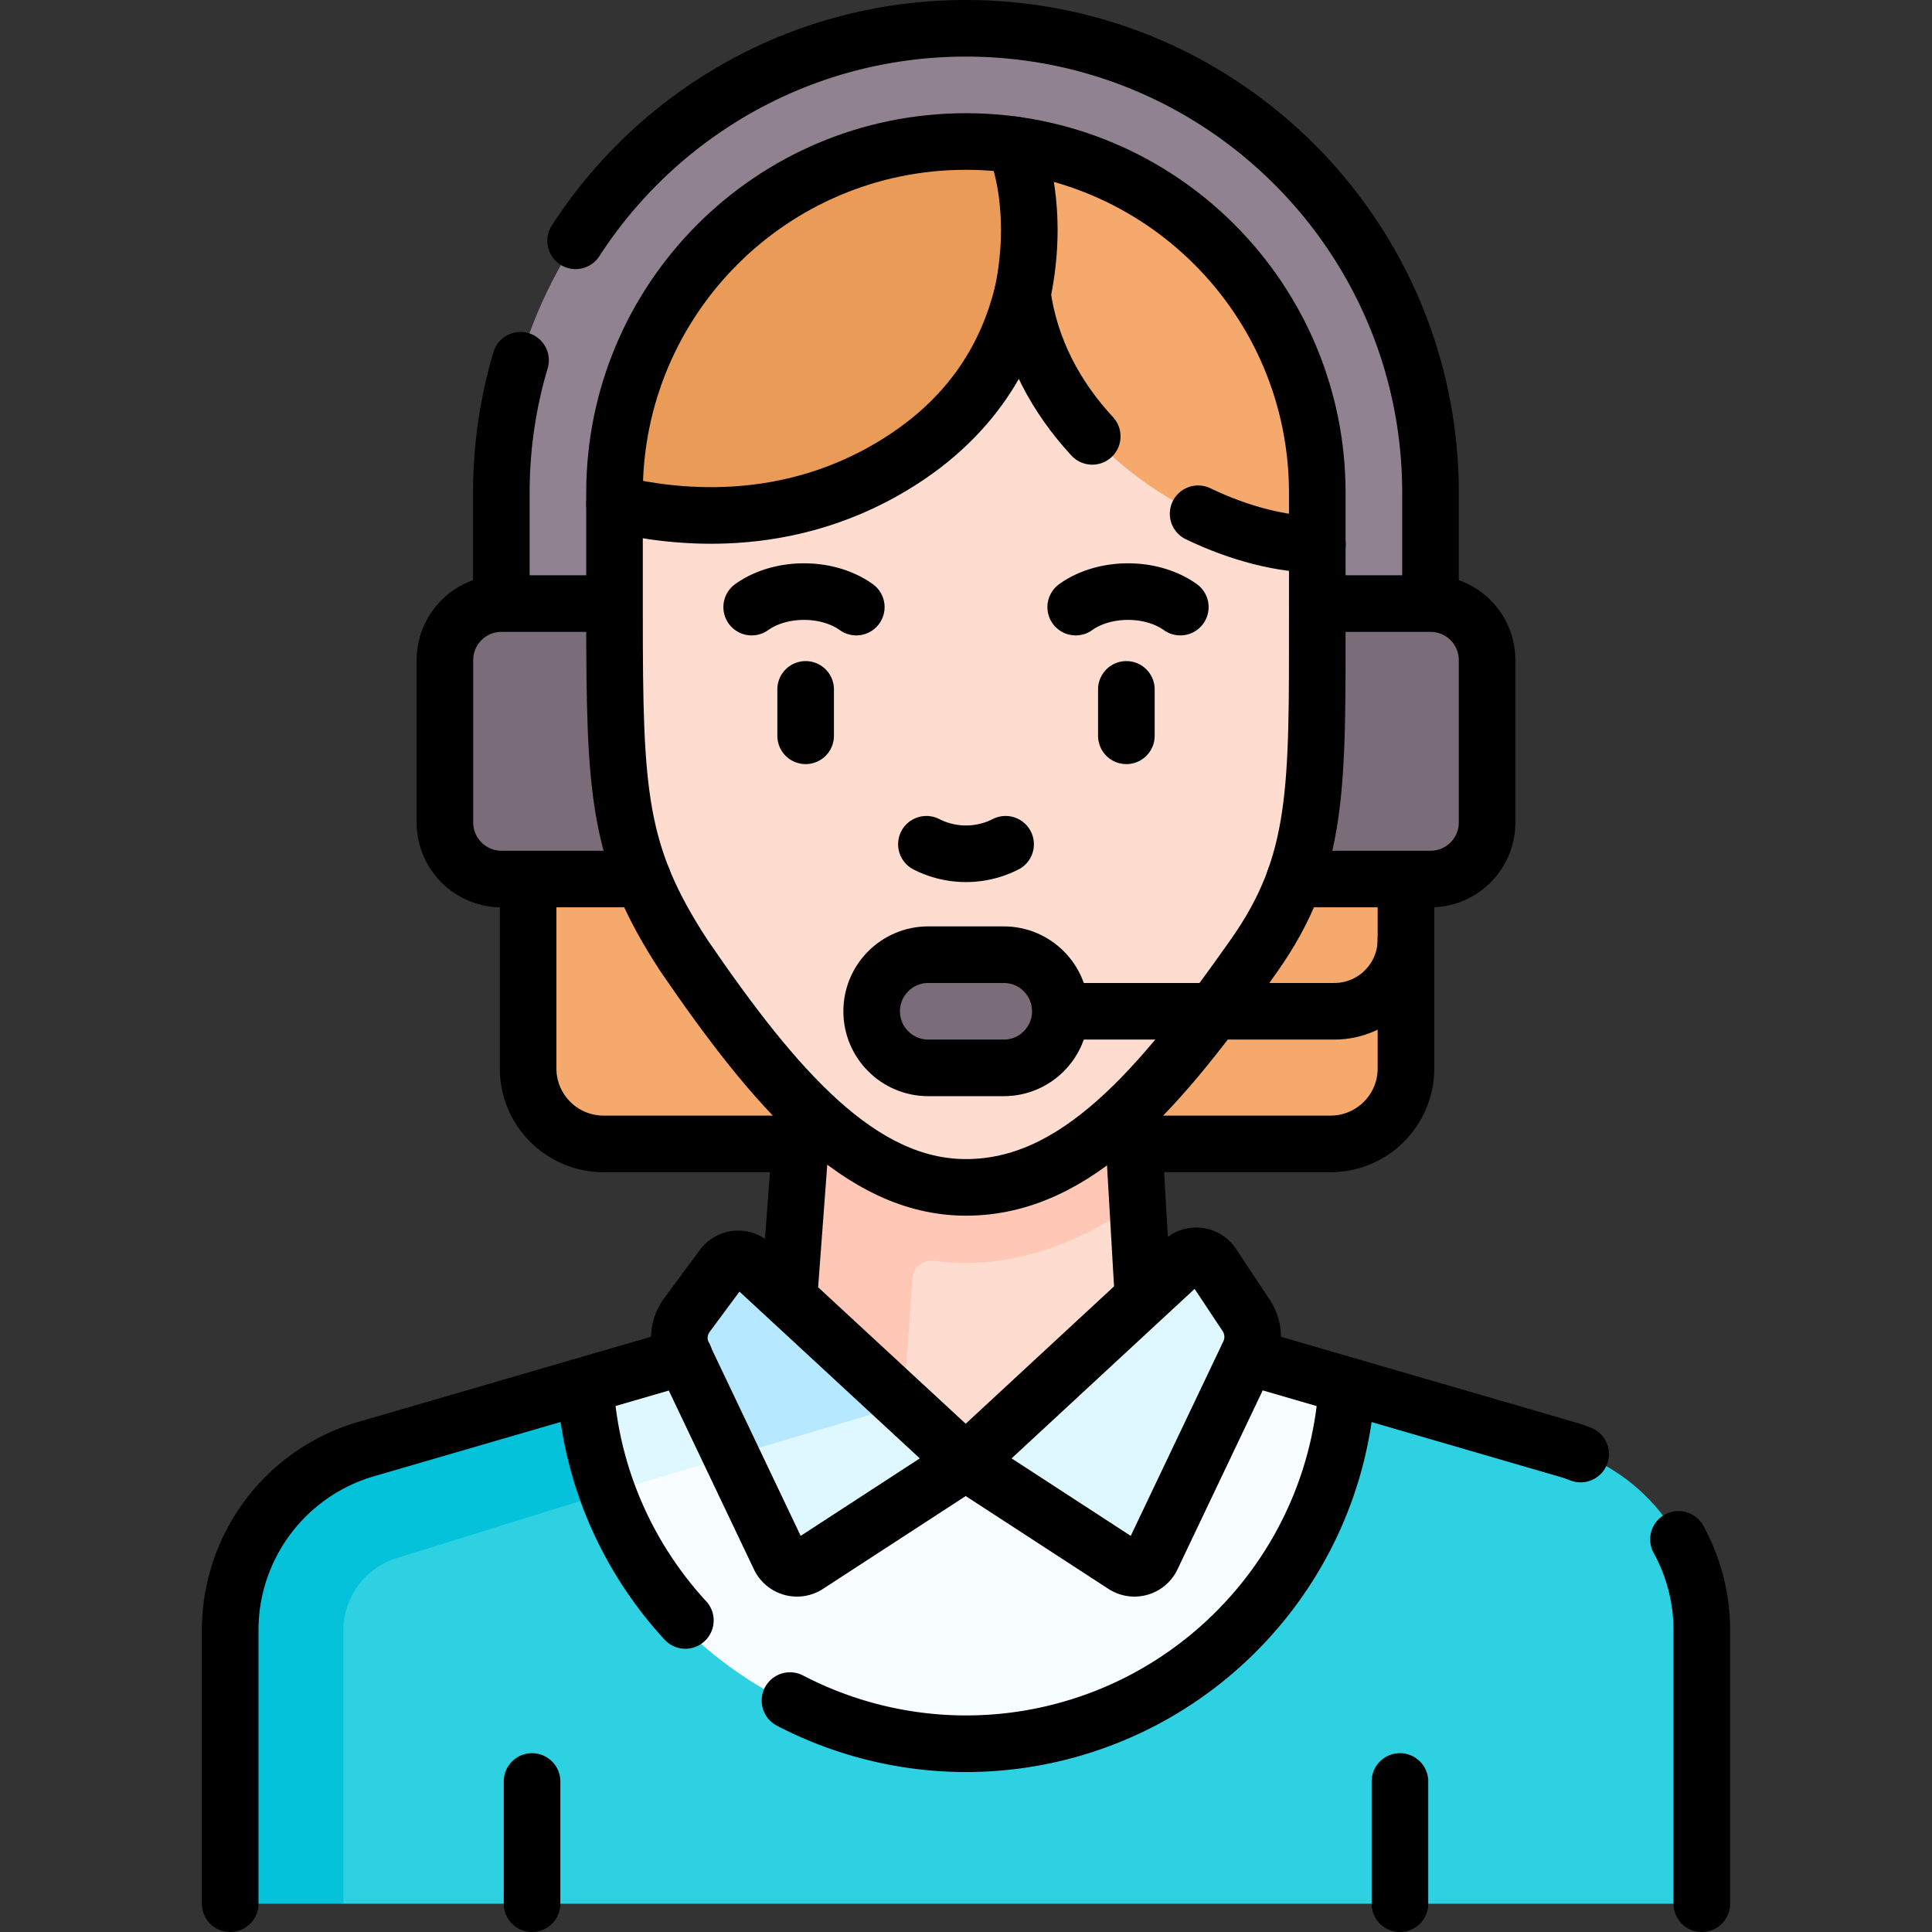
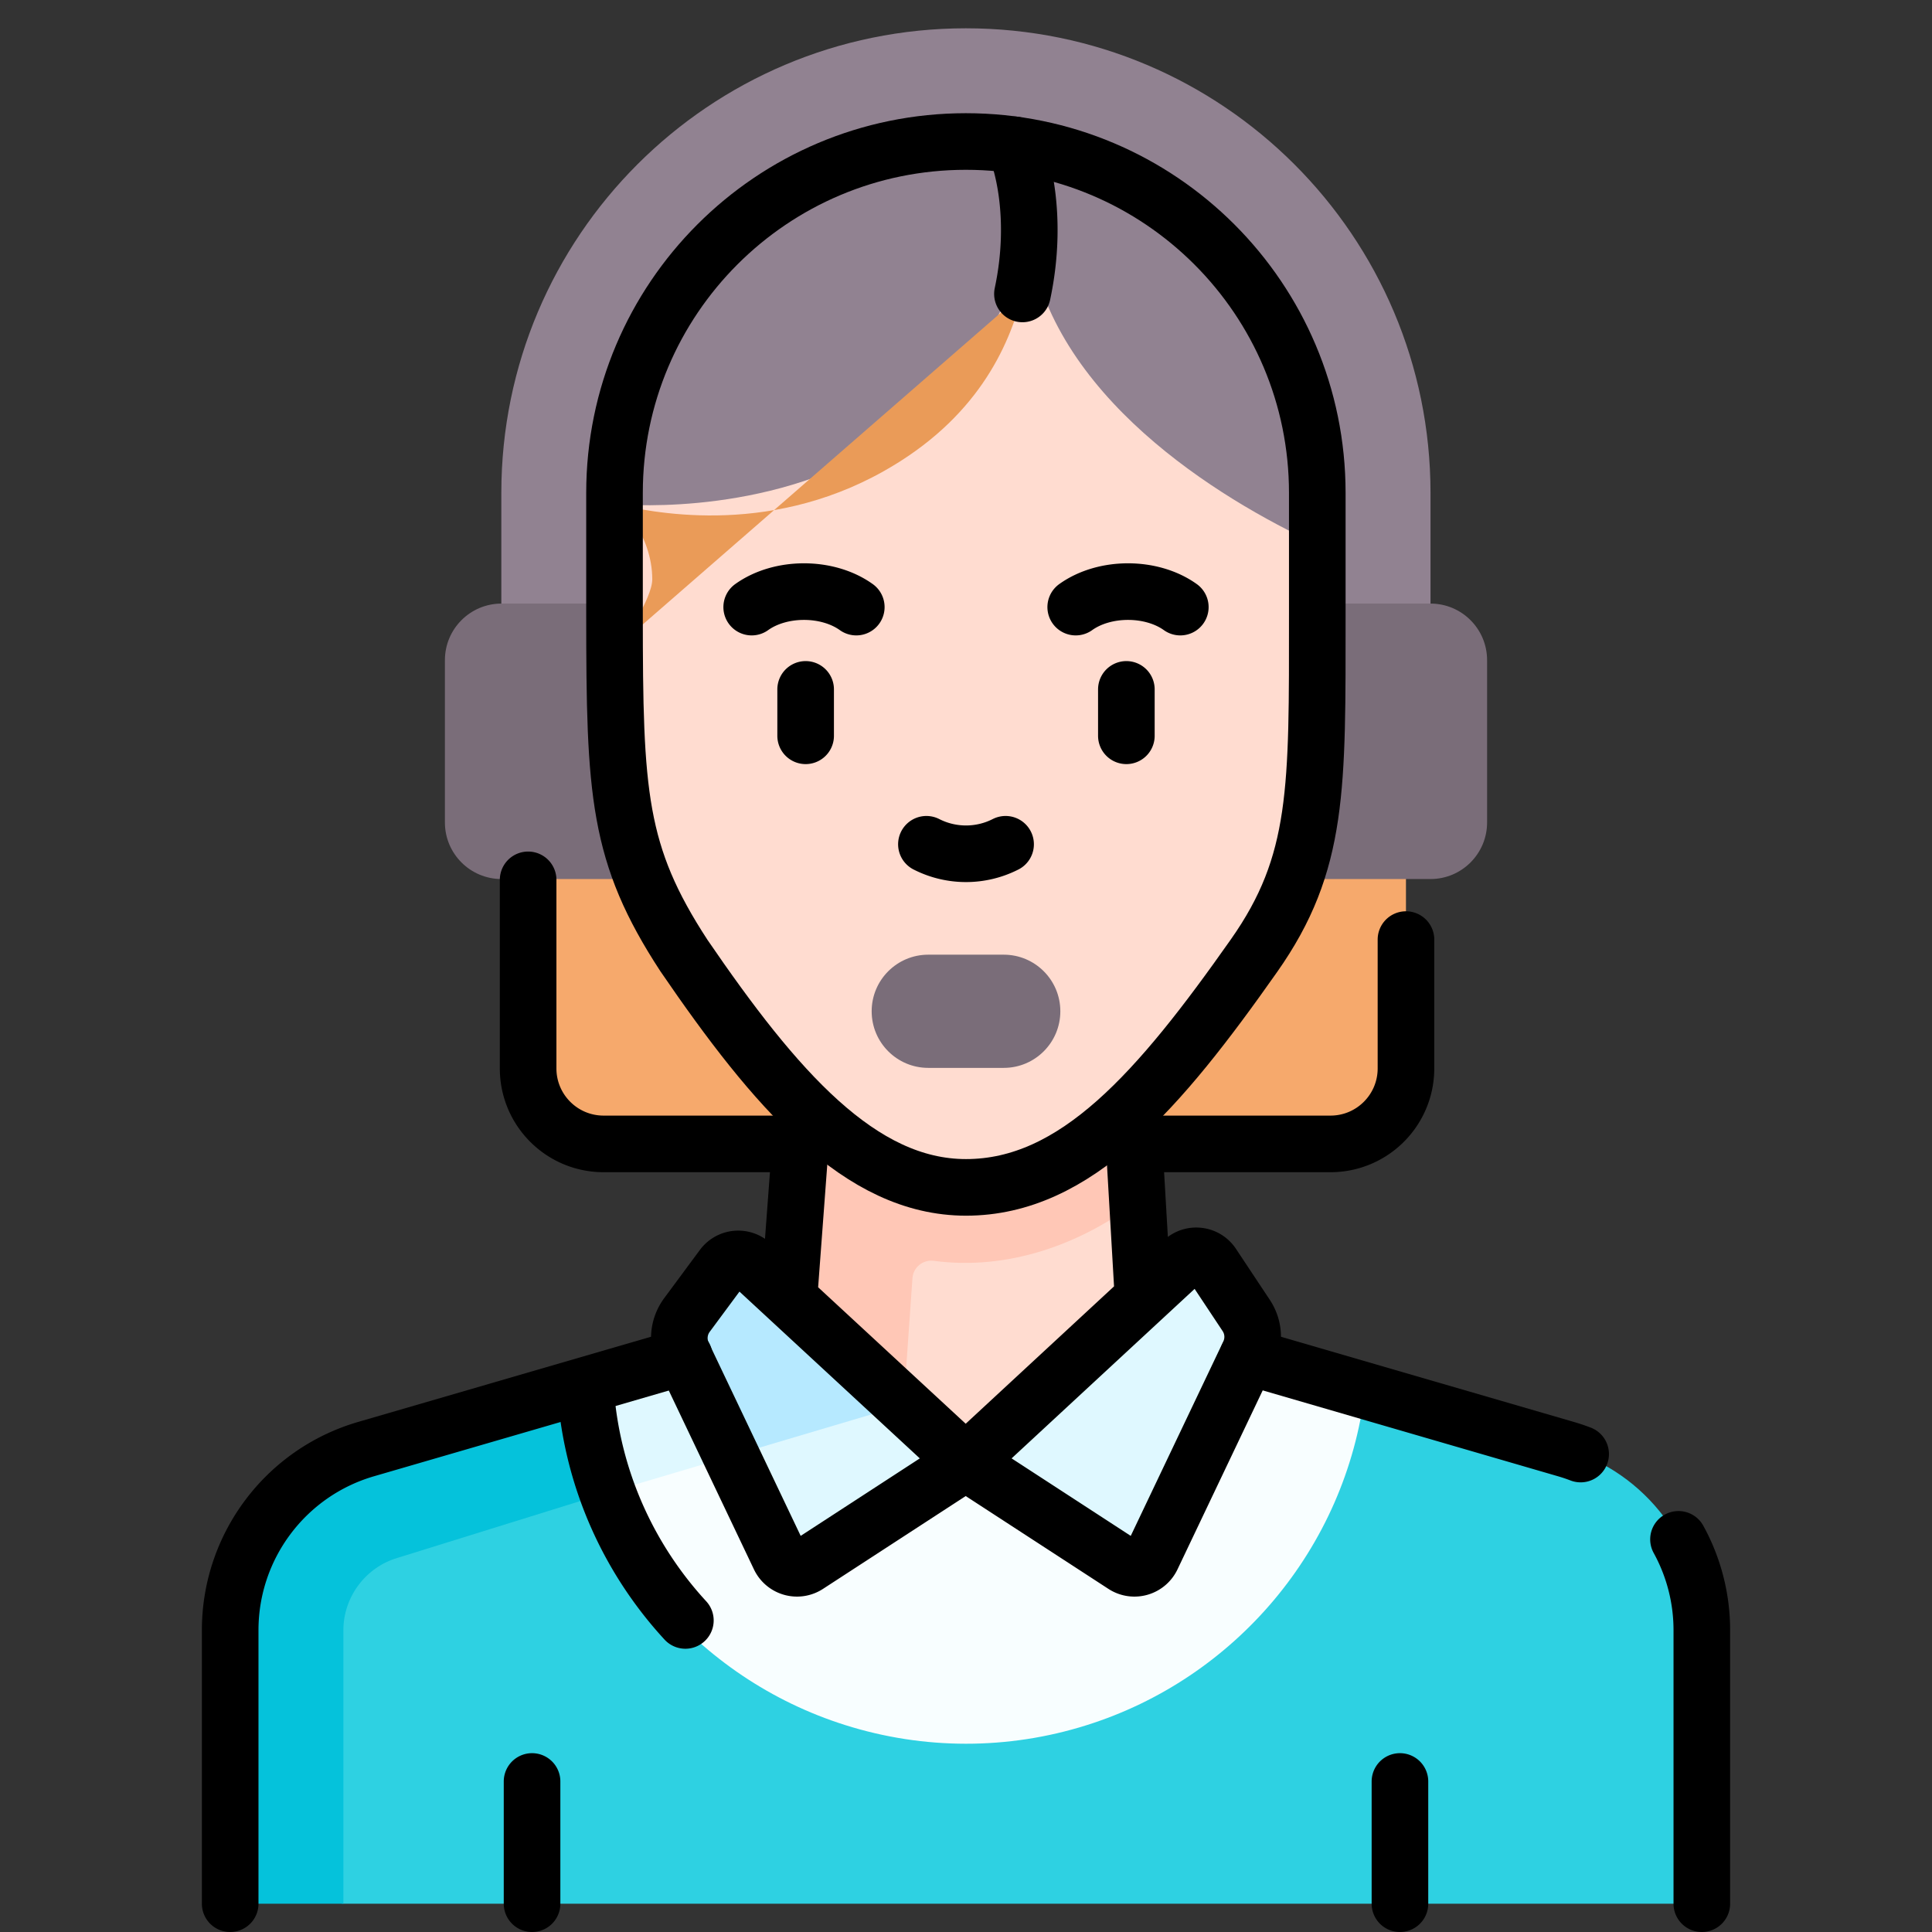
<svg xmlns="http://www.w3.org/2000/svg" version="1.1" width="512" height="512" x="0" y="0" viewBox="0 0 512 512" style="enable-background:new 0 0 512 512" xml:space="preserve">
  <rect x="0" y="0" width="512" height="512" fill="#333333" stroke="none" />
  <g>
    <path d="M451 432.03v67.47c0 2.76-2.24 5-5 5h-67.5l-7.5-6.037-7.5 6.037h-215l-7.5-5.473-7.5 5.473H91l-21.957-2.731c-2.76 0-5-2.24-5-5l4.054-61.959c0-22.24 14.69-41.8 36.04-48.01l48.084-13.895c16.801 38.733 32.589 64.089 71.789 76.429 20.8 6.57 43.12 6.59 63.92.03 39.25-12.31 57.493-38.559 73.81-80.823l53.22 15.48C436.31 390.23 451 409.79 451 432.03z" style="" fill="#2ED1E2" data-original="#2ed1e2" />
    <path d="M361.74 368.54c-5.09 41.94-34.56 76.35-73.81 88.66-20.8 6.56-43.12 6.54-63.92-.03-39.2-12.34-68.62-46.74-73.71-88.64l22.919 2.027L330.65 359.5l31.09 9.04z" style="" fill="#F8FEFF" data-original="#f8feff" />
    <path d="M372.595 222.338v60.807c0 11.046-8.954 20-20 20H159.957c-11.046 0-20-8.954-20-20V222.04l232.638.298z" style="" fill="#F6A96C" data-original="#f6a96c" />
    <path d="m207.921 359.5 12.733-37.319-6.464-46.681 84.745-.209-1.857 26.184 4.356 16.855 2.046 35.253-47.556 33.941z" style="" fill="#FFDCD0" data-original="#ffdcd0" />
    <path d="m157.7 396.58-52.28 16.25C96.93 415.29 91 423.19 91 432.03v72.47H66c-2.76 0-5-2.24-5-5v-67.47c0-22.24 14.69-41.8 36.04-48.01l53.26-15.49 13.978 9.51-6.578 18.54z" style="" fill="#05C2DB" data-original="#05c2db" />
    <path d="m181.35 359.5-31.05 9.03c1.19 9.82 3.72 19.24 7.4 28.05l36.11-10.73s5.249-18.513 5.188-26.35H181.35z" style="" fill="#DFF8FF" data-original="#dff8ff" />
    <path d="M379.099 171.216V130.62c0-67.997-55.123-123.12-123.12-123.12-67.998 0-123.121 55.123-123.121 123.121v44.576l246.241-3.981z" style="" fill="#918291" data-original="#918291" />
    <path d="M181.212 232.955h-48.307c-8.284 0-15-6.716-15-15v-43c0-8.284 6.716-15 15-15h38.946l9.361 73zM334.964 159.955h44.131c8.284 0 15 6.716 15 15v43c0 8.284-6.716 15-15 15h-50.119l5.988-73z" style="" fill="#7A6D79" data-original="#7a6d79" />
    <path d="M301.44 318.33c-14.873 11.35-34.26 18.444-53.956 15.804-2.868-.384-5.47 1.709-5.673 4.596l-2.352 33.57-1.47 4.76-30.07-17.56 3.09-41.45 3.18-42.55 32.07-.08 52.68-.13 2.501 43.04z" style="" fill="#FFC7B6" data-original="#ffc7b6" />
    <path d="M332.35 253.23c-25.01 35.56-47.2 61.44-76.35 61.44-28.07 0-50.56-26.06-74.75-61.44-17.54-26.86-18.4-42.86-18.4-90.37v-29.31s36.64 3.82 68.15-13.91c24.51-13.78 38.134-41.968 41.734-56.268 5.59 41.36 49.946 68.691 76.366 80.908v18.58c0 46.02.5 65.84-16.75 90.37z" style="" fill="#FFDCD0" data-original="#ffdcd0" />
    <path d="m313.532 334.175-57.607 53.349 41.912 27.261a5.133 5.133 0 0 0 7.433-2.096l25.704-53.992a10.266 10.266 0 0 0-.715-10.089l-8.962-13.504c-1.75-2.637-5.444-3.079-7.765-.929zM198.998 339.31l40.463 32.988 16.463 15.225-41.912 27.261a5.133 5.133 0 0 1-7.433-2.096l-12.775-26.835-10.326-26.872a10.267 10.267 0 0 1 1.017-10.52l6.892-8.436a5.133 5.133 0 0 1 7.611-.715z" style="" fill="#DFF8FF" data-original="#dff8ff" />
    <path d="m239.46 372.3-45.65 13.55-12.54-26.33-.24-.51a10.283 10.283 0 0 1 1.01-10.52l9.47-12.79c1.82-2.45 5.37-2.79 7.61-.71l28.91 26.74 11.43 10.57z" style="" fill="#B6E9FF" data-original="#b6e9ff" />
    <path d="M266 283h-20c-8.284 0-15-6.716-15-15 0-8.284 6.716-15 15-15h20c8.284 0 15 6.716 15 15 0 8.284-6.716 15-15 15z" style="" fill="#7A6D79" data-original="#7a6d79" />
-     <path d="M270.96 77.89c-3.6 14.3-12.26 33.2-36.77 46.98-31.51 17.73-62.53 10.63-71.34 8.68v-2.93c0-51.43 41.69-93.12 93.12-93.12 4.36 0 8.64.3 12.84.88v.01c1.214 2.358 10.007 10.994 10.009 22.897 0 5.057-7.859 16.603-7.859 16.603z" style="" fill="#EA9B58" data-original="#ea9b58" />
-     <path d="M349.1 130.62v13.66c-27.83-.02-72.55-25.03-78.14-66.39 4.42-20.74-.42-36.14-2.15-39.5 20.58 2.83 39.02 12.39 53.01 26.38 16.86 16.85 27.28 40.13 27.28 65.85z" style="" fill="#F6A96C" data-original="#f6a96c" />
+     <path d="M270.96 77.89c-3.6 14.3-12.26 33.2-36.77 46.98-31.51 17.73-62.53 10.63-71.34 8.68v-2.93v.01c1.214 2.358 10.007 10.994 10.009 22.897 0 5.057-7.859 16.603-7.859 16.603z" style="" fill="#EA9B58" data-original="#ea9b58" />
    <path d="m302.89 343.413-2.879-49.58M209.11 343.56l3.721-49.849M313.532 334.175l-57.607 53.349 41.912 27.261a5.133 5.133 0 0 0 7.433-2.096l25.704-53.992a10.266 10.266 0 0 0-.715-10.089l-8.962-13.504c-1.75-2.637-5.444-3.079-7.765-.929zM199.12 334.989l56.804 52.534-41.912 27.261a5.133 5.133 0 0 1-7.433-2.096l-25.552-53.674a10.267 10.267 0 0 1 1.017-10.52l9.465-12.79a5.134 5.134 0 0 1 7.611-.715zM213.502 182.696v12.297M298.498 182.696v12.297M285.076 160.887c7.654-5.472 20.064-5.472 27.718 0M226.924 160.887c-7.654-5.472-20.064-5.472-27.718 0M245.508 223.741a23.118 23.118 0 0 0 20.983 0M181.63 429.431c-14.998-16.284-24.717-37.503-26.445-60.945" style="stroke-linecap: round; stroke-linejoin: round; stroke-miterlimit: 10;" fill="none" stroke="#000000" stroke-width="15px" stroke-linecap="round" stroke-linejoin="round" stroke-miterlimit="10" data-original="#000000" />
-     <path d="M356.842 368.839c-3.228 41.81-31.884 76.494-70.526 88.61a100.8 100.8 0 0 1-60.687-.034 100.45 100.45 0 0 1-16.276-6.744M170.361 232.955h-37.456c-8.284 0-15-6.716-15-15v-43c0-8.284 6.716-15 15-15H161M349.095 159.955h30c8.284 0 15 6.716 15 15v43c0 8.284-6.716 15-15 15h-35.988M137.948 95.471c-3.312 11.138-5.09 22.936-5.09 35.149v28.88M379.099 159.5v-28.879c0-67.998-55.123-123.121-123.12-123.121h0c-43.371 0-81.505 22.426-103.437 56.314" style="stroke-linecap: round; stroke-linejoin: round; stroke-miterlimit: 10;" fill="none" stroke="#000000" stroke-width="15px" stroke-linecap="round" stroke-linejoin="round" stroke-miterlimit="10" data-original="#000000" />
    <path d="M162.853 130.621c0-51.429 41.692-93.121 93.121-93.121h0c51.429 0 93.121 41.692 93.121 93.121v32.239c0 46.018.505 65.844-16.743 90.367-25.012 35.561-47.202 61.441-76.352 61.441-28.074 0-50.563-26.057-74.753-61.441-17.537-26.853-18.394-42.861-18.394-90.367v-32.239z" style="stroke-linecap: round; stroke-linejoin: round; stroke-miterlimit: 10;" fill="none" stroke="#000000" stroke-width="15px" stroke-linecap="round" stroke-linejoin="round" stroke-miterlimit="10" data-original="#000000" />
-     <path d="M266 283h-20c-8.284 0-15-6.716-15-15h0c0-8.284 6.716-15 15-15h20c8.284 0 15 6.716 15 15h0c0 8.284-6.716 15-15 15zM372.595 233v16c0 10.493-8.507 19-19 19h-69.73M317.51 136.149c11.031 5.309 22.276 8.127 31.616 8.127M162.853 133.553c8.805 1.947 39.827 9.044 71.338-8.681 24.511-13.787 33.17-32.681 36.766-46.979 2.004 14.813 9.03 27.531 18.501 37.753" style="stroke-linecap: round; stroke-linejoin: round; stroke-miterlimit: 10;" fill="none" stroke="#000000" stroke-width="15px" stroke-linecap="round" stroke-linejoin="round" stroke-miterlimit="10" data-original="#000000" />
    <path d="M270.957 77.894c4.426-20.766-.425-36.17-2.147-39.516M444.817 407.943A49.895 49.895 0 0 1 451 432.03v72.47M330.652 359.5l84.31 24.519a50.01 50.01 0 0 1 3.923 1.318M61 504.5v-72.47c0-22.237 14.685-41.801 36.037-48.011l84.31-24.519M141 504.5v-32.392M371 504.5v-32.392M211.979 303.145h-52.021c-11.046 0-20-8.954-20-20V233.17M372.595 249v34.145c0 11.046-8.954 20-20 20h-51.829" style="stroke-linecap: round; stroke-linejoin: round; stroke-miterlimit: 10;" fill="none" stroke="#000000" stroke-width="15px" stroke-linecap="round" stroke-linejoin="round" stroke-miterlimit="10" data-original="#000000" />
  </g>
</svg>